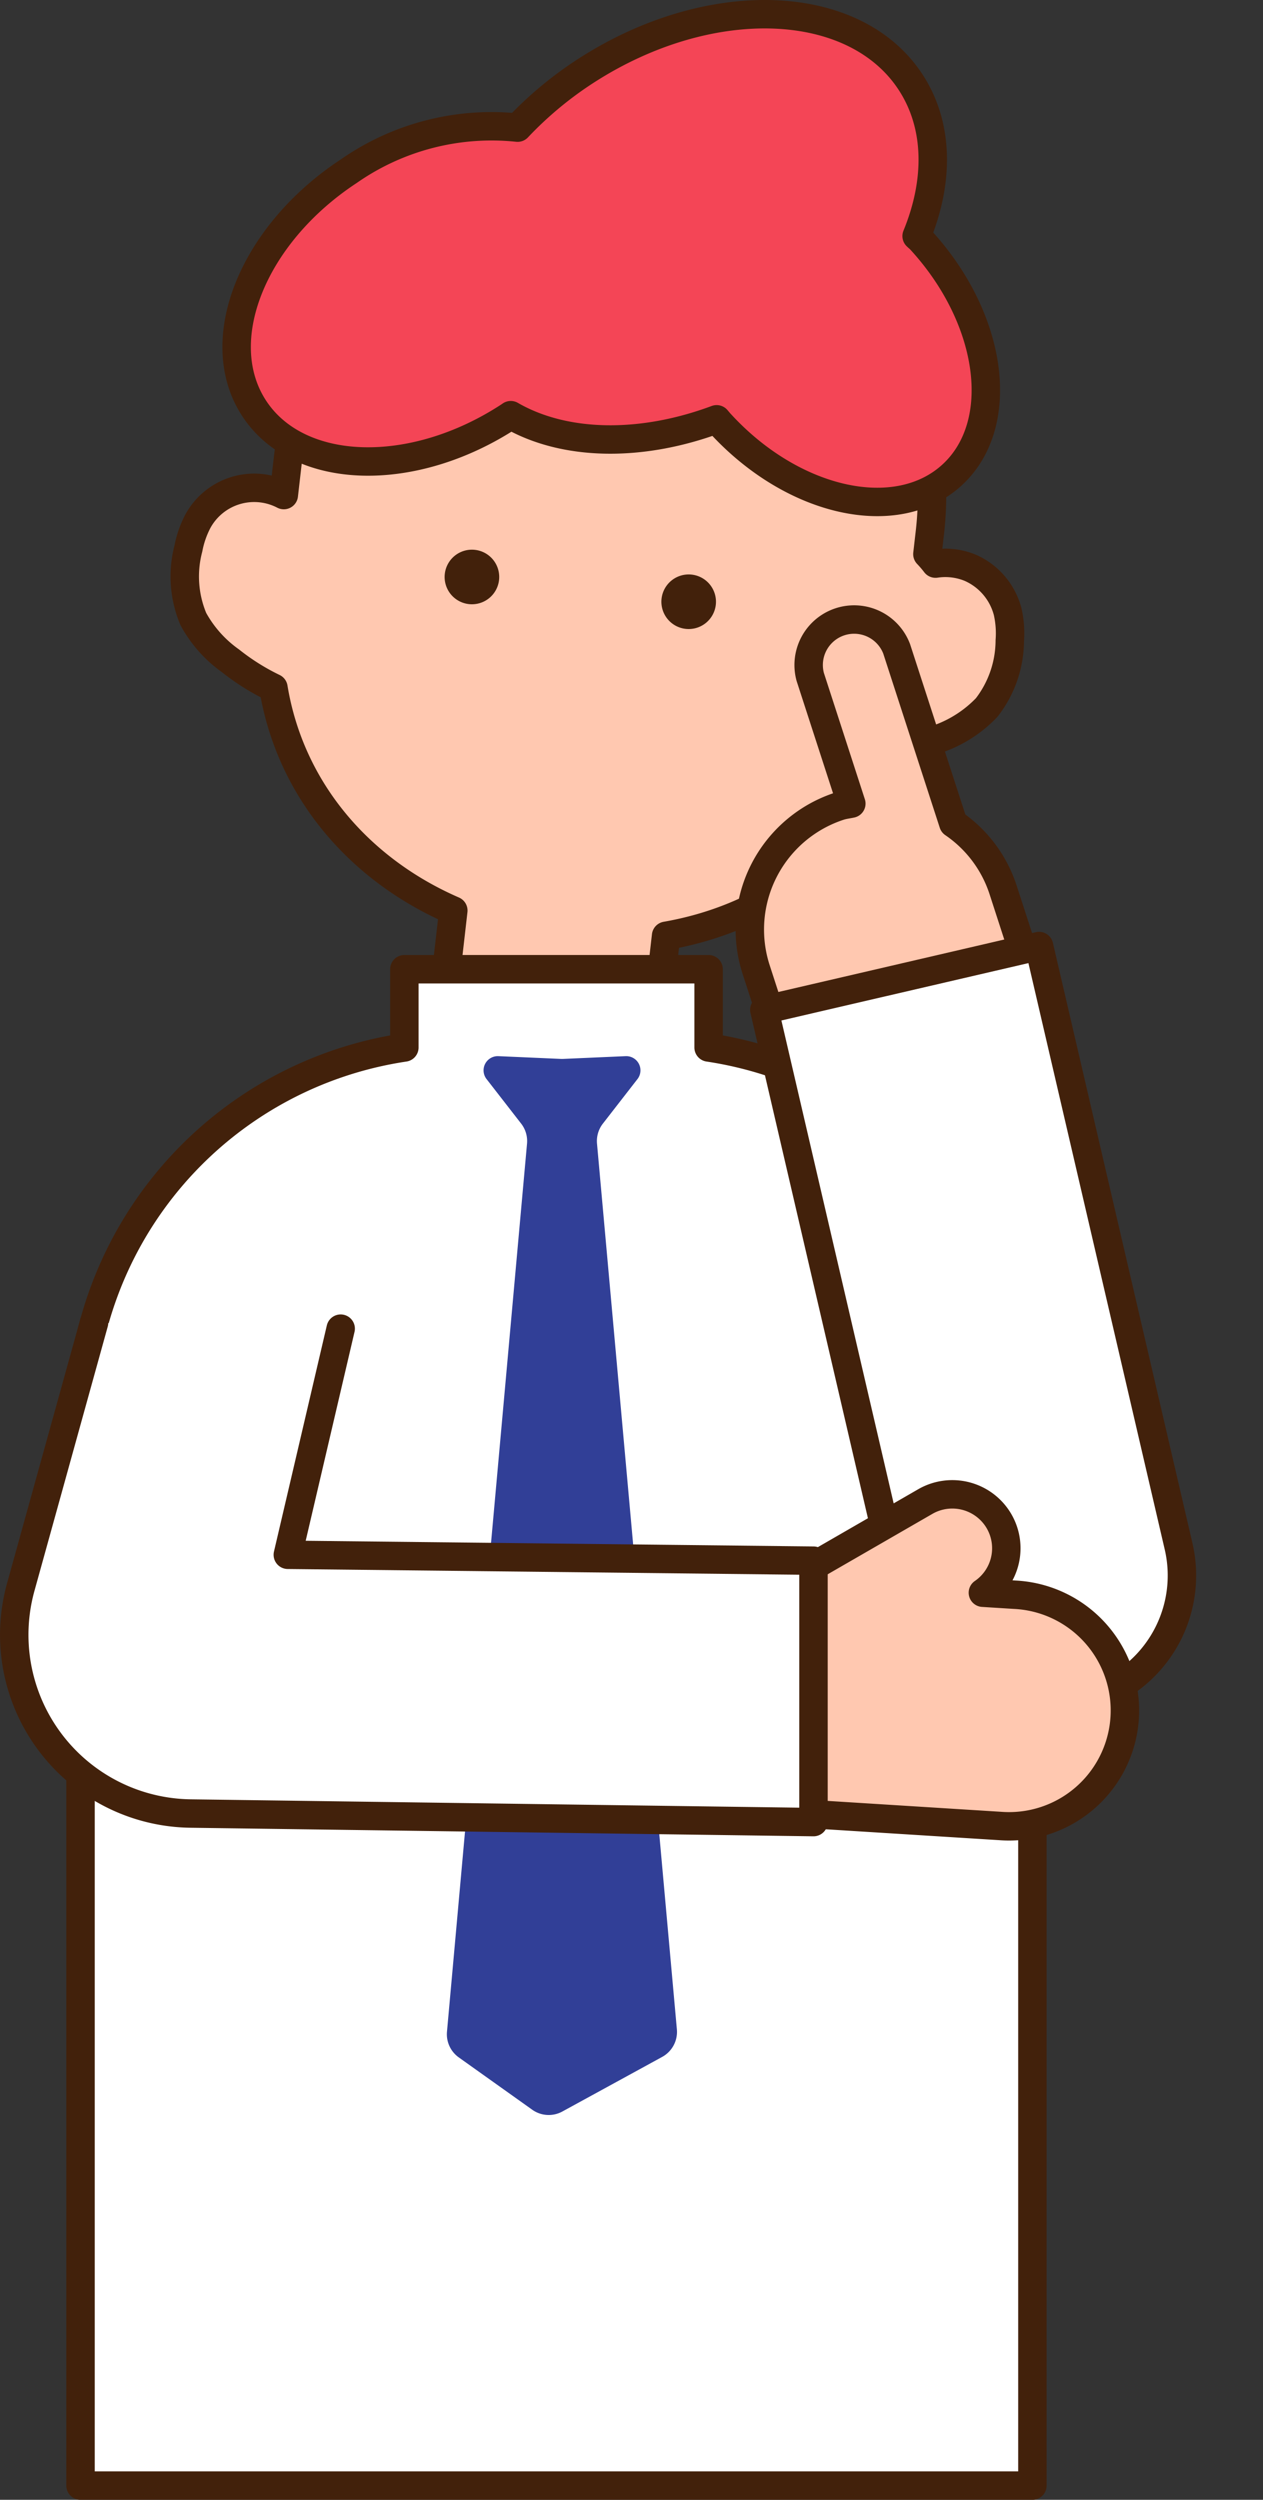
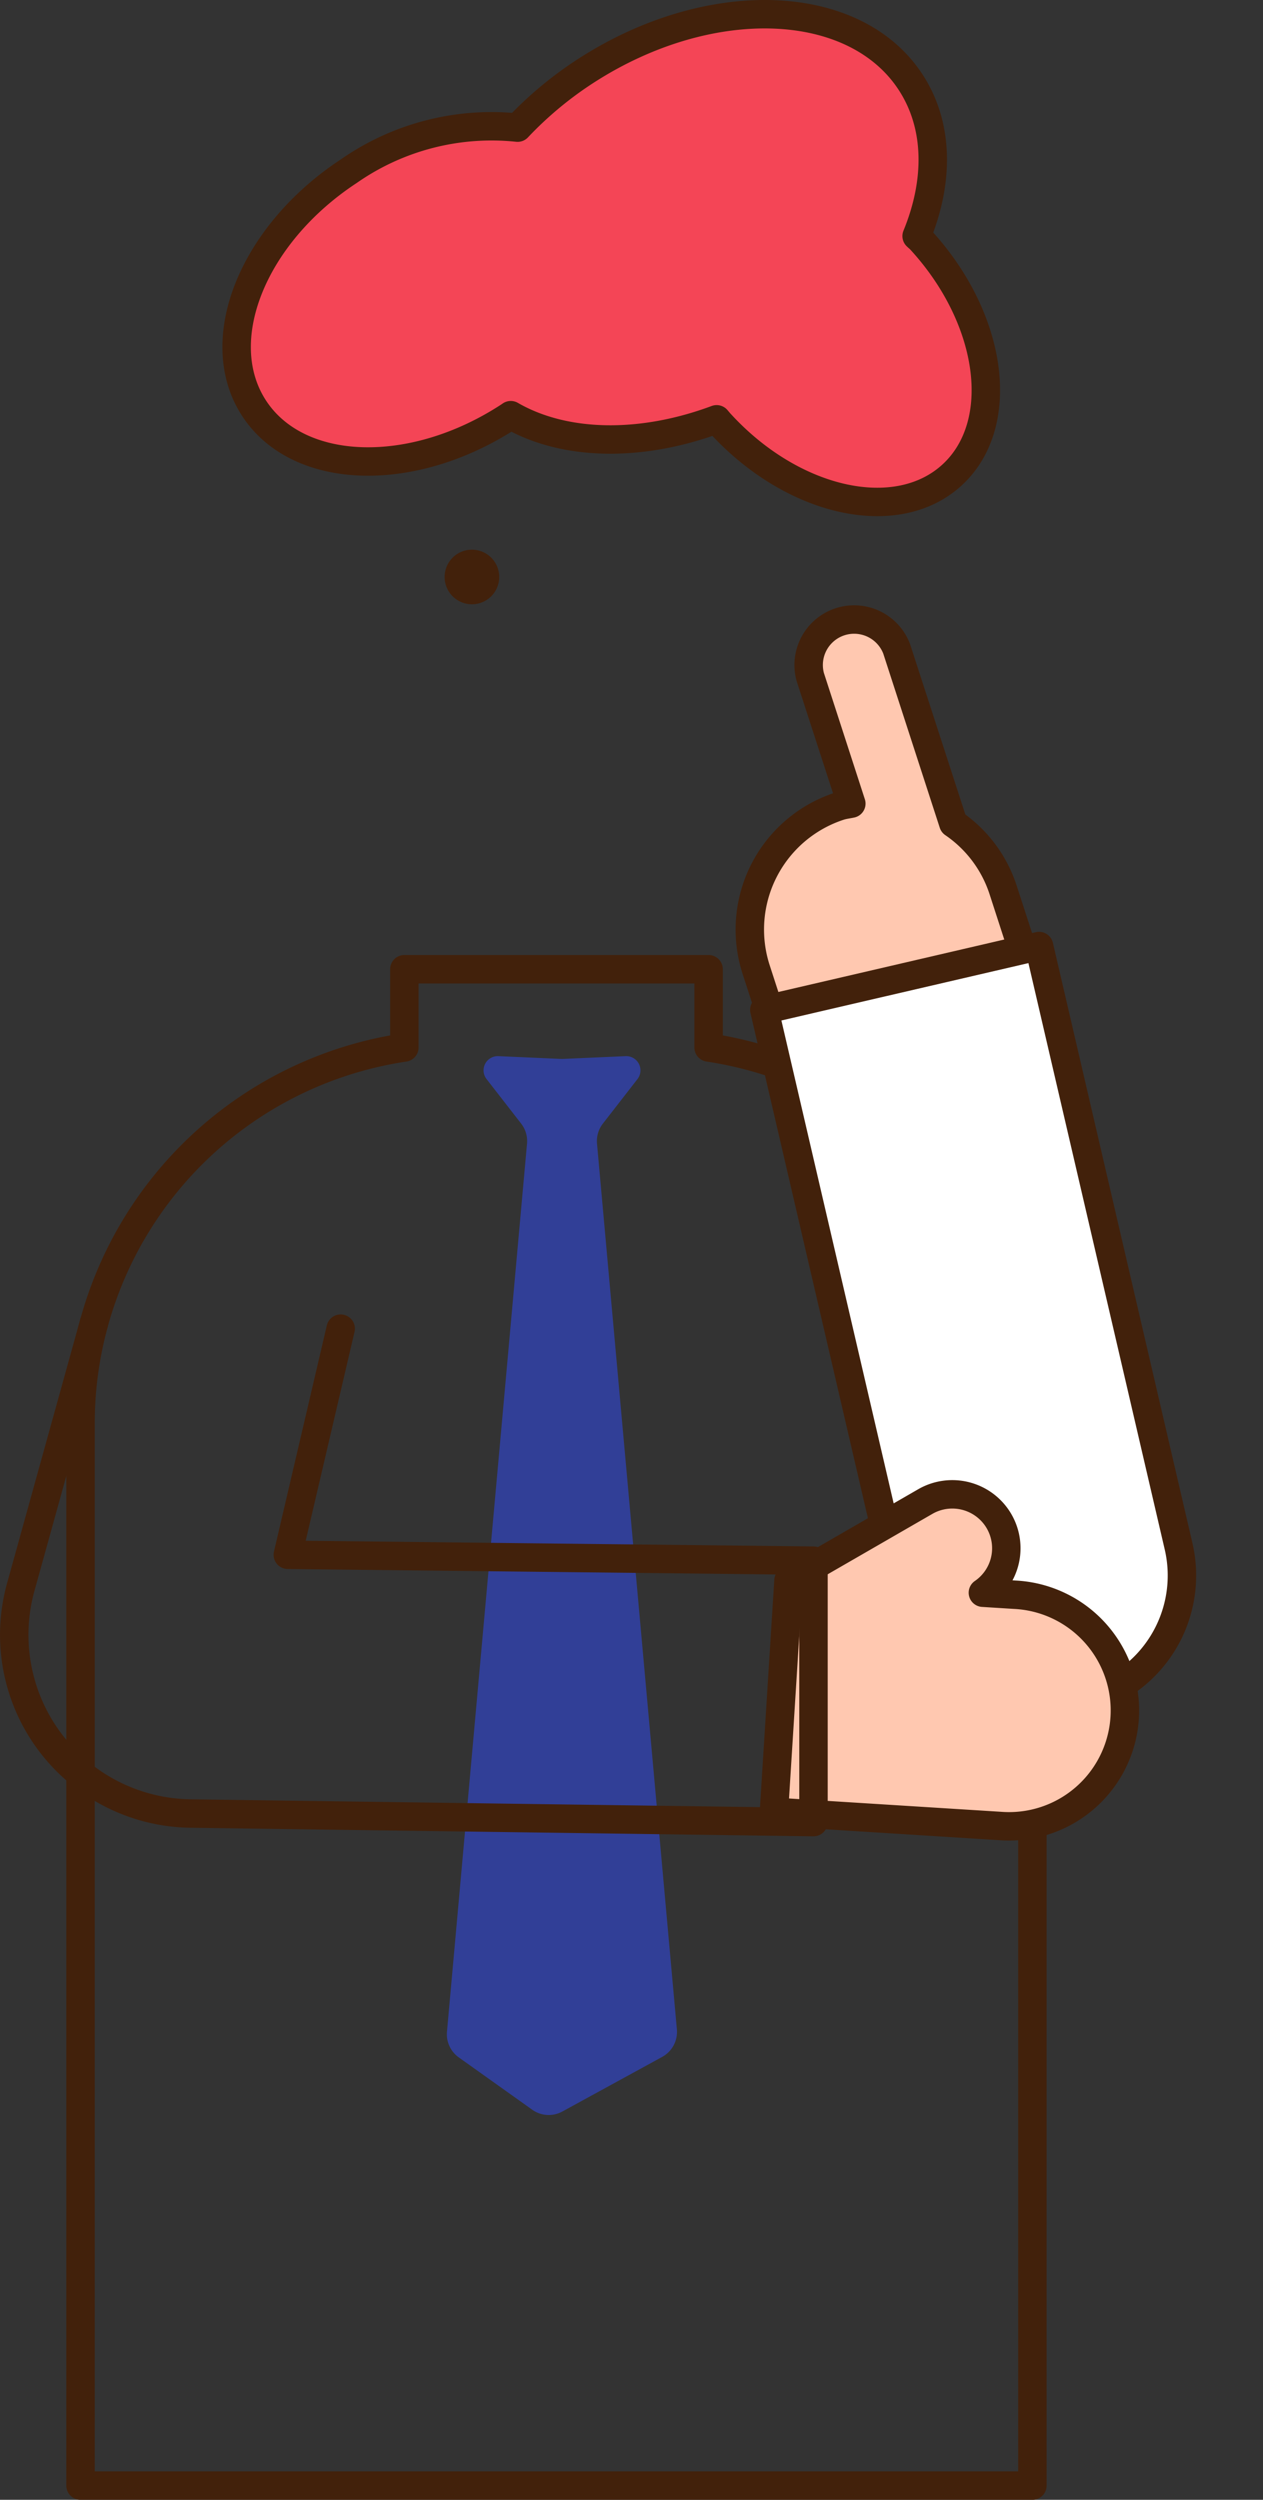
<svg xmlns="http://www.w3.org/2000/svg" id="グループ_349" data-name="グループ 349" width="99.949" height="197.804" viewBox="0 0 99.949 197.804">
  <rect x="0" y="0" width="99.949" height="197.804" fill="#333333" stroke="none" />
  <defs>
    <clipPath id="clip-path">
      <rect id="長方形_941" data-name="長方形 941" width="99.949" height="197.804" fill="none" />
    </clipPath>
  </defs>
  <g id="グループ_348" data-name="グループ 348" clip-path="url(#clip-path)">
-     <path id="パス_2587" data-name="パス 2587" d="M79.911,50.689a7.737,7.737,0,0,0-.166-2.278,5.236,5.236,0,0,0-2.955-3.48,5.168,5.168,0,0,0-2.756-.334,8.729,8.729,0,0,0-.643-.751l.213-1.86a25.566,25.566,0,0,0-50.8-5.812l-.344,3a5.076,5.076,0,0,0-6.8,2.069,7.769,7.769,0,0,0-.751,2.158,8.705,8.705,0,0,0,.393,5.588,9.819,9.819,0,0,0,2.938,3.3,18.031,18.031,0,0,0,3.4,2.134c1.314,7.985,6.707,14.353,14.234,17.629L34.3,85.773,51.149,87.7l1.562-13.653c8.271-1.443,15.046-6.542,18.045-14.5A18.369,18.369,0,0,0,74.39,58.41a9.813,9.813,0,0,0,3.693-2.426,8.7,8.7,0,0,0,1.828-5.3" fill="#ffc8b0" />
-     <path id="パス_2588" data-name="パス 2588" d="M79.911,50.689a7.737,7.737,0,0,0-.166-2.278,5.236,5.236,0,0,0-2.955-3.48,5.168,5.168,0,0,0-2.756-.334,8.729,8.729,0,0,0-.643-.751l.213-1.86a25.566,25.566,0,0,0-50.8-5.812l-.344,3a5.076,5.076,0,0,0-6.8,2.069,7.769,7.769,0,0,0-.751,2.158,8.705,8.705,0,0,0,.393,5.588,9.819,9.819,0,0,0,2.938,3.3,18.031,18.031,0,0,0,3.4,2.134c1.314,7.985,6.707,14.353,14.234,17.629L34.3,85.773,51.149,87.7l1.562-13.653c8.271-1.443,15.046-6.542,18.045-14.5A18.369,18.369,0,0,0,74.39,58.41a9.813,9.813,0,0,0,3.693-2.426A8.7,8.7,0,0,0,79.911,50.689Z" fill="none" stroke="#42210b" stroke-linecap="round" stroke-linejoin="round" stroke-width="2.25" />
-     <path id="パス_2589" data-name="パス 2589" d="M56.646,47.859a2.16,2.16,0,1,1-1.9-2.391,2.161,2.161,0,0,1,1.9,2.391" fill="#42210b" />
    <path id="パス_2590" data-name="パス 2590" d="M39.492,45.9a2.16,2.16,0,1,1-1.9-2.391,2.159,2.159,0,0,1,1.9,2.391" fill="#42210b" />
    <path id="パス_2591" data-name="パス 2591" d="M72.859,18.98c-.1-.111-.217-.195-.321-.3,1.772-4.311,1.767-8.692-.438-12.118C67.7-.282,56.2-.724,46.417,5.572A29.212,29.212,0,0,0,40.962,10.1a19.743,19.743,0,0,0-13.354,3.441c-7.649,5.027-11,13.439-7.484,18.788s12.566,5.609,20.215.581c.029-.019.054-.039.082-.058,4.206,2.433,10.252,2.578,16.292.326.1.114.192.233.3.346,5.746,6.259,13.952,8.076,18.329,4.059s3.267-12.349-2.479-18.608" fill="#f44556" />
    <path id="パス_2592" data-name="パス 2592" d="M72.859,18.98c-.1-.111-.217-.195-.321-.3,1.772-4.311,1.767-8.692-.438-12.118C67.7-.282,56.2-.724,46.417,5.572A29.212,29.212,0,0,0,40.962,10.1a19.743,19.743,0,0,0-13.354,3.441c-7.649,5.027-11,13.439-7.484,18.788s12.566,5.609,20.215.581c.029-.019.054-.039.082-.058,4.206,2.433,10.252,2.578,16.292.326.1.114.192.233.3.346,5.746,6.259,13.952,8.076,18.329,4.059S78.605,25.239,72.859,18.98Z" fill="none" stroke="#42210b" stroke-linecap="round" stroke-linejoin="round" stroke-width="2.25" />
-     <path id="パス_2593" data-name="パス 2593" d="M56.076,82.885V76.693H32v6.192A30.074,30.074,0,0,0,6.373,112.611v84.068H81.7V112.611A30.074,30.074,0,0,0,56.076,82.885" fill="#fff" />
    <path id="パス_2594" data-name="パス 2594" d="M56.076,82.885V76.693H32v6.192A30.074,30.074,0,0,0,6.373,112.611v84.068H81.7V112.611A30.074,30.074,0,0,0,56.076,82.885Z" fill="none" stroke="#42210b" stroke-linecap="round" stroke-linejoin="round" stroke-width="2.25" />
    <path id="パス_2595" data-name="パス 2595" d="M66.436,63.788h0c.31-.1.623-.133.935-.2L64.119,53.563a3.6,3.6,0,0,1,6.84-2.22l4.481,13.81a10.17,10.17,0,0,1,3.932,5.232l4.694,14.463L64.534,91.187,59.84,76.724a10.267,10.267,0,0,1,6.6-12.936" fill="#ffc8b0" />
    <path id="パス_2596" data-name="パス 2596" d="M66.436,63.788h0c.31-.1.623-.133.935-.2L64.119,53.563a3.6,3.6,0,0,1,6.84-2.22l4.481,13.81a10.17,10.17,0,0,1,3.932,5.232l4.694,14.463L64.534,91.187,59.84,76.724A10.267,10.267,0,0,1,66.436,63.788Z" fill="none" stroke="#42210b" stroke-linecap="round" stroke-linejoin="round" stroke-width="2.25" />
    <path id="パス_2597" data-name="パス 2597" d="M83.773,135.035l1.871-.434a10.2,10.2,0,0,0,7.625-12.243l-11.043-47.5L60.487,79.907l11.043,47.5a10.2,10.2,0,0,0,12.243,7.625" fill="#fff" />
    <path id="パス_2598" data-name="パス 2598" d="M83.773,135.035l1.871-.434a10.2,10.2,0,0,0,7.625-12.243l-11.043-47.5L60.487,79.907l11.043,47.5A10.2,10.2,0,0,0,83.773,135.035Z" fill="none" stroke="#42210b" stroke-linecap="round" stroke-linejoin="round" stroke-width="2.25" />
    <path id="パス_2600" data-name="パス 2600" d="M47.709,88.91l2.738-3.525a1.125,1.125,0,0,0-.938-1.814l-4.933.217c-.067,0-.133,0-.2,0l-4.934-.217a1.125,1.125,0,0,0-.938,1.814l2.739,3.525a2.252,2.252,0,0,1,.464,1.582l-6.335,70.27a2.251,2.251,0,0,0,.935,2.036l5.812,4.14a2.249,2.249,0,0,0,2.386.14l7.9-4.321a2.255,2.255,0,0,0,1.161-2.177L47.245,90.492a2.252,2.252,0,0,1,.464-1.582" fill="#313f97" />
    <path id="パス_2601" data-name="パス 2601" d="M79.056,120.363a4.265,4.265,0,0,1-1.274,5.665l2.516.158a9.169,9.169,0,1,1-1.151,18.3l-17.9-1.125,1.151-18.3,10.8-6.231a4.279,4.279,0,0,1,5.854,1.533" fill="#ffc8b0" />
    <path id="パス_2602" data-name="パス 2602" d="M79.056,120.363a4.265,4.265,0,0,1-1.274,5.665l2.516.158a9.169,9.169,0,1,1-1.151,18.3l-17.9-1.125,1.151-18.3,10.8-6.231A4.279,4.279,0,0,1,79.056,120.363Z" fill="none" stroke="#42210b" stroke-linecap="round" stroke-linejoin="round" stroke-width="2.25" />
-     <path id="パス_2603" data-name="パス 2603" d="M7.442,104.668l-5.8,20.916A14.139,14.139,0,0,0,15.077,143.5l49.3.678V123.492l-41.6-.465,4.183-17.894" fill="#fff" />
    <path id="パス_2604" data-name="パス 2604" d="M7.442,104.668l-5.8,20.916A14.139,14.139,0,0,0,15.077,143.5l49.3.678V123.492l-41.6-.465,4.183-17.894" fill="none" stroke="#42210b" stroke-linecap="round" stroke-linejoin="round" stroke-width="2.25" />
  </g>
</svg>